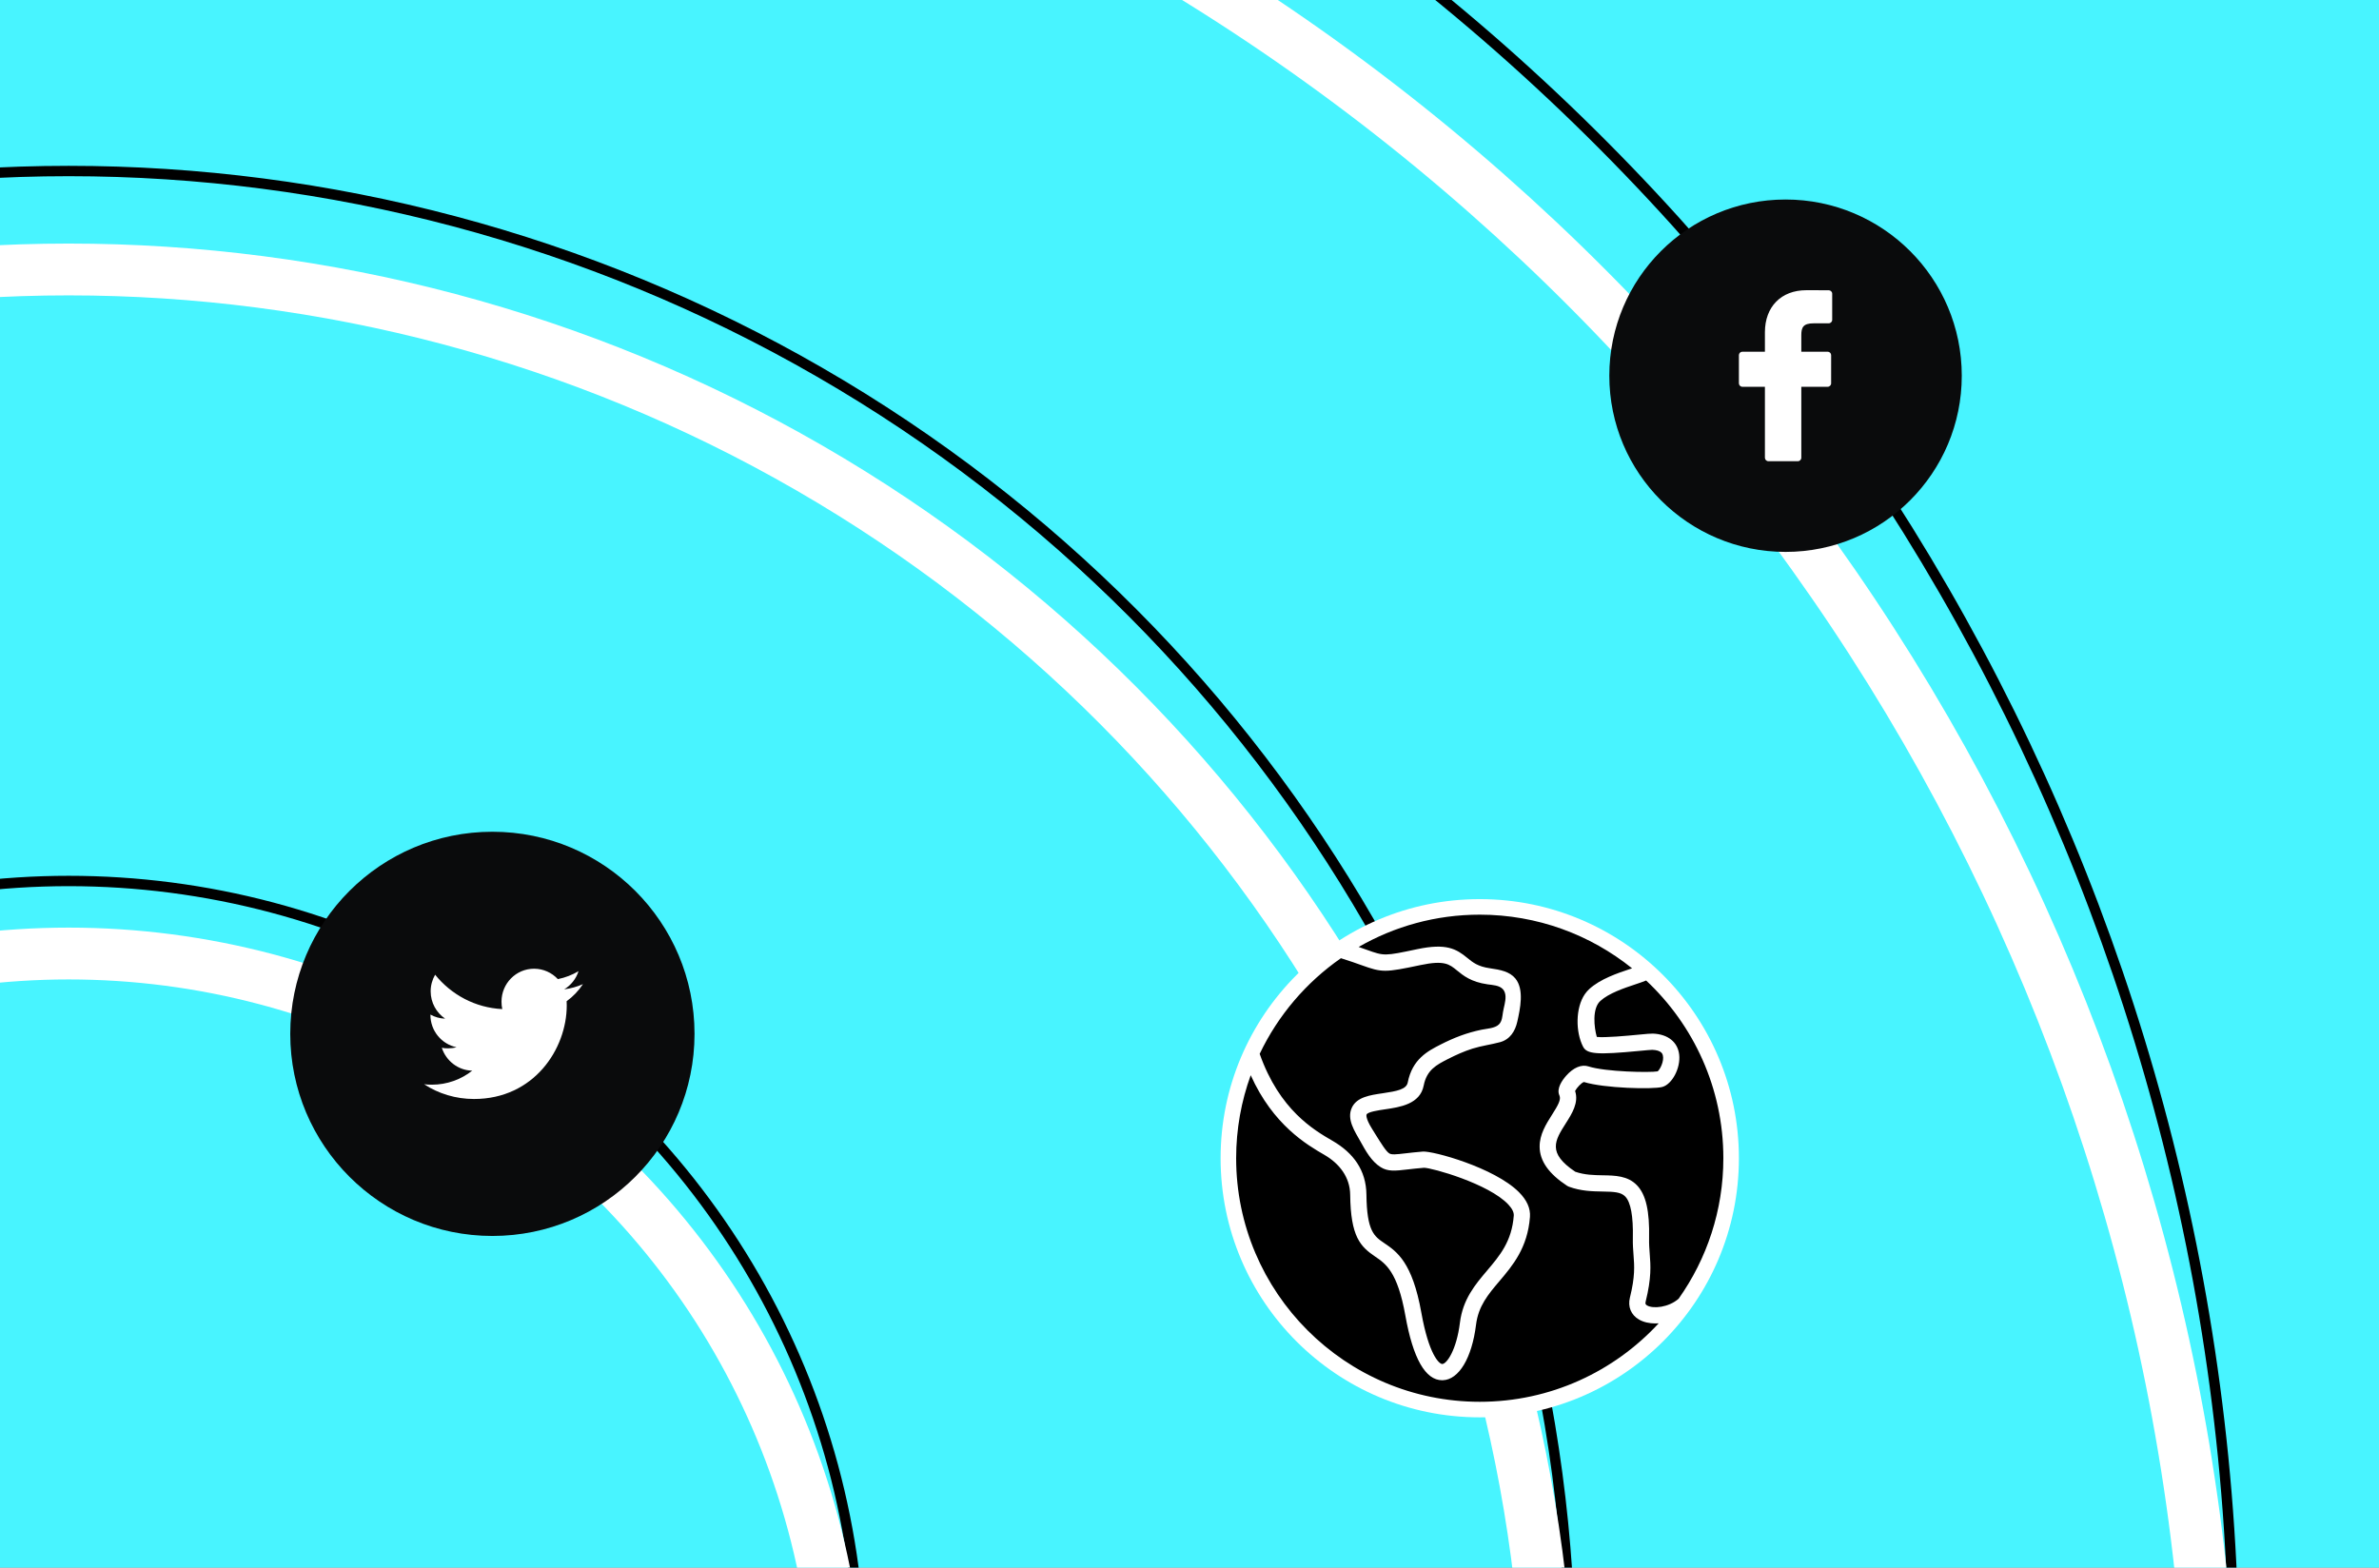
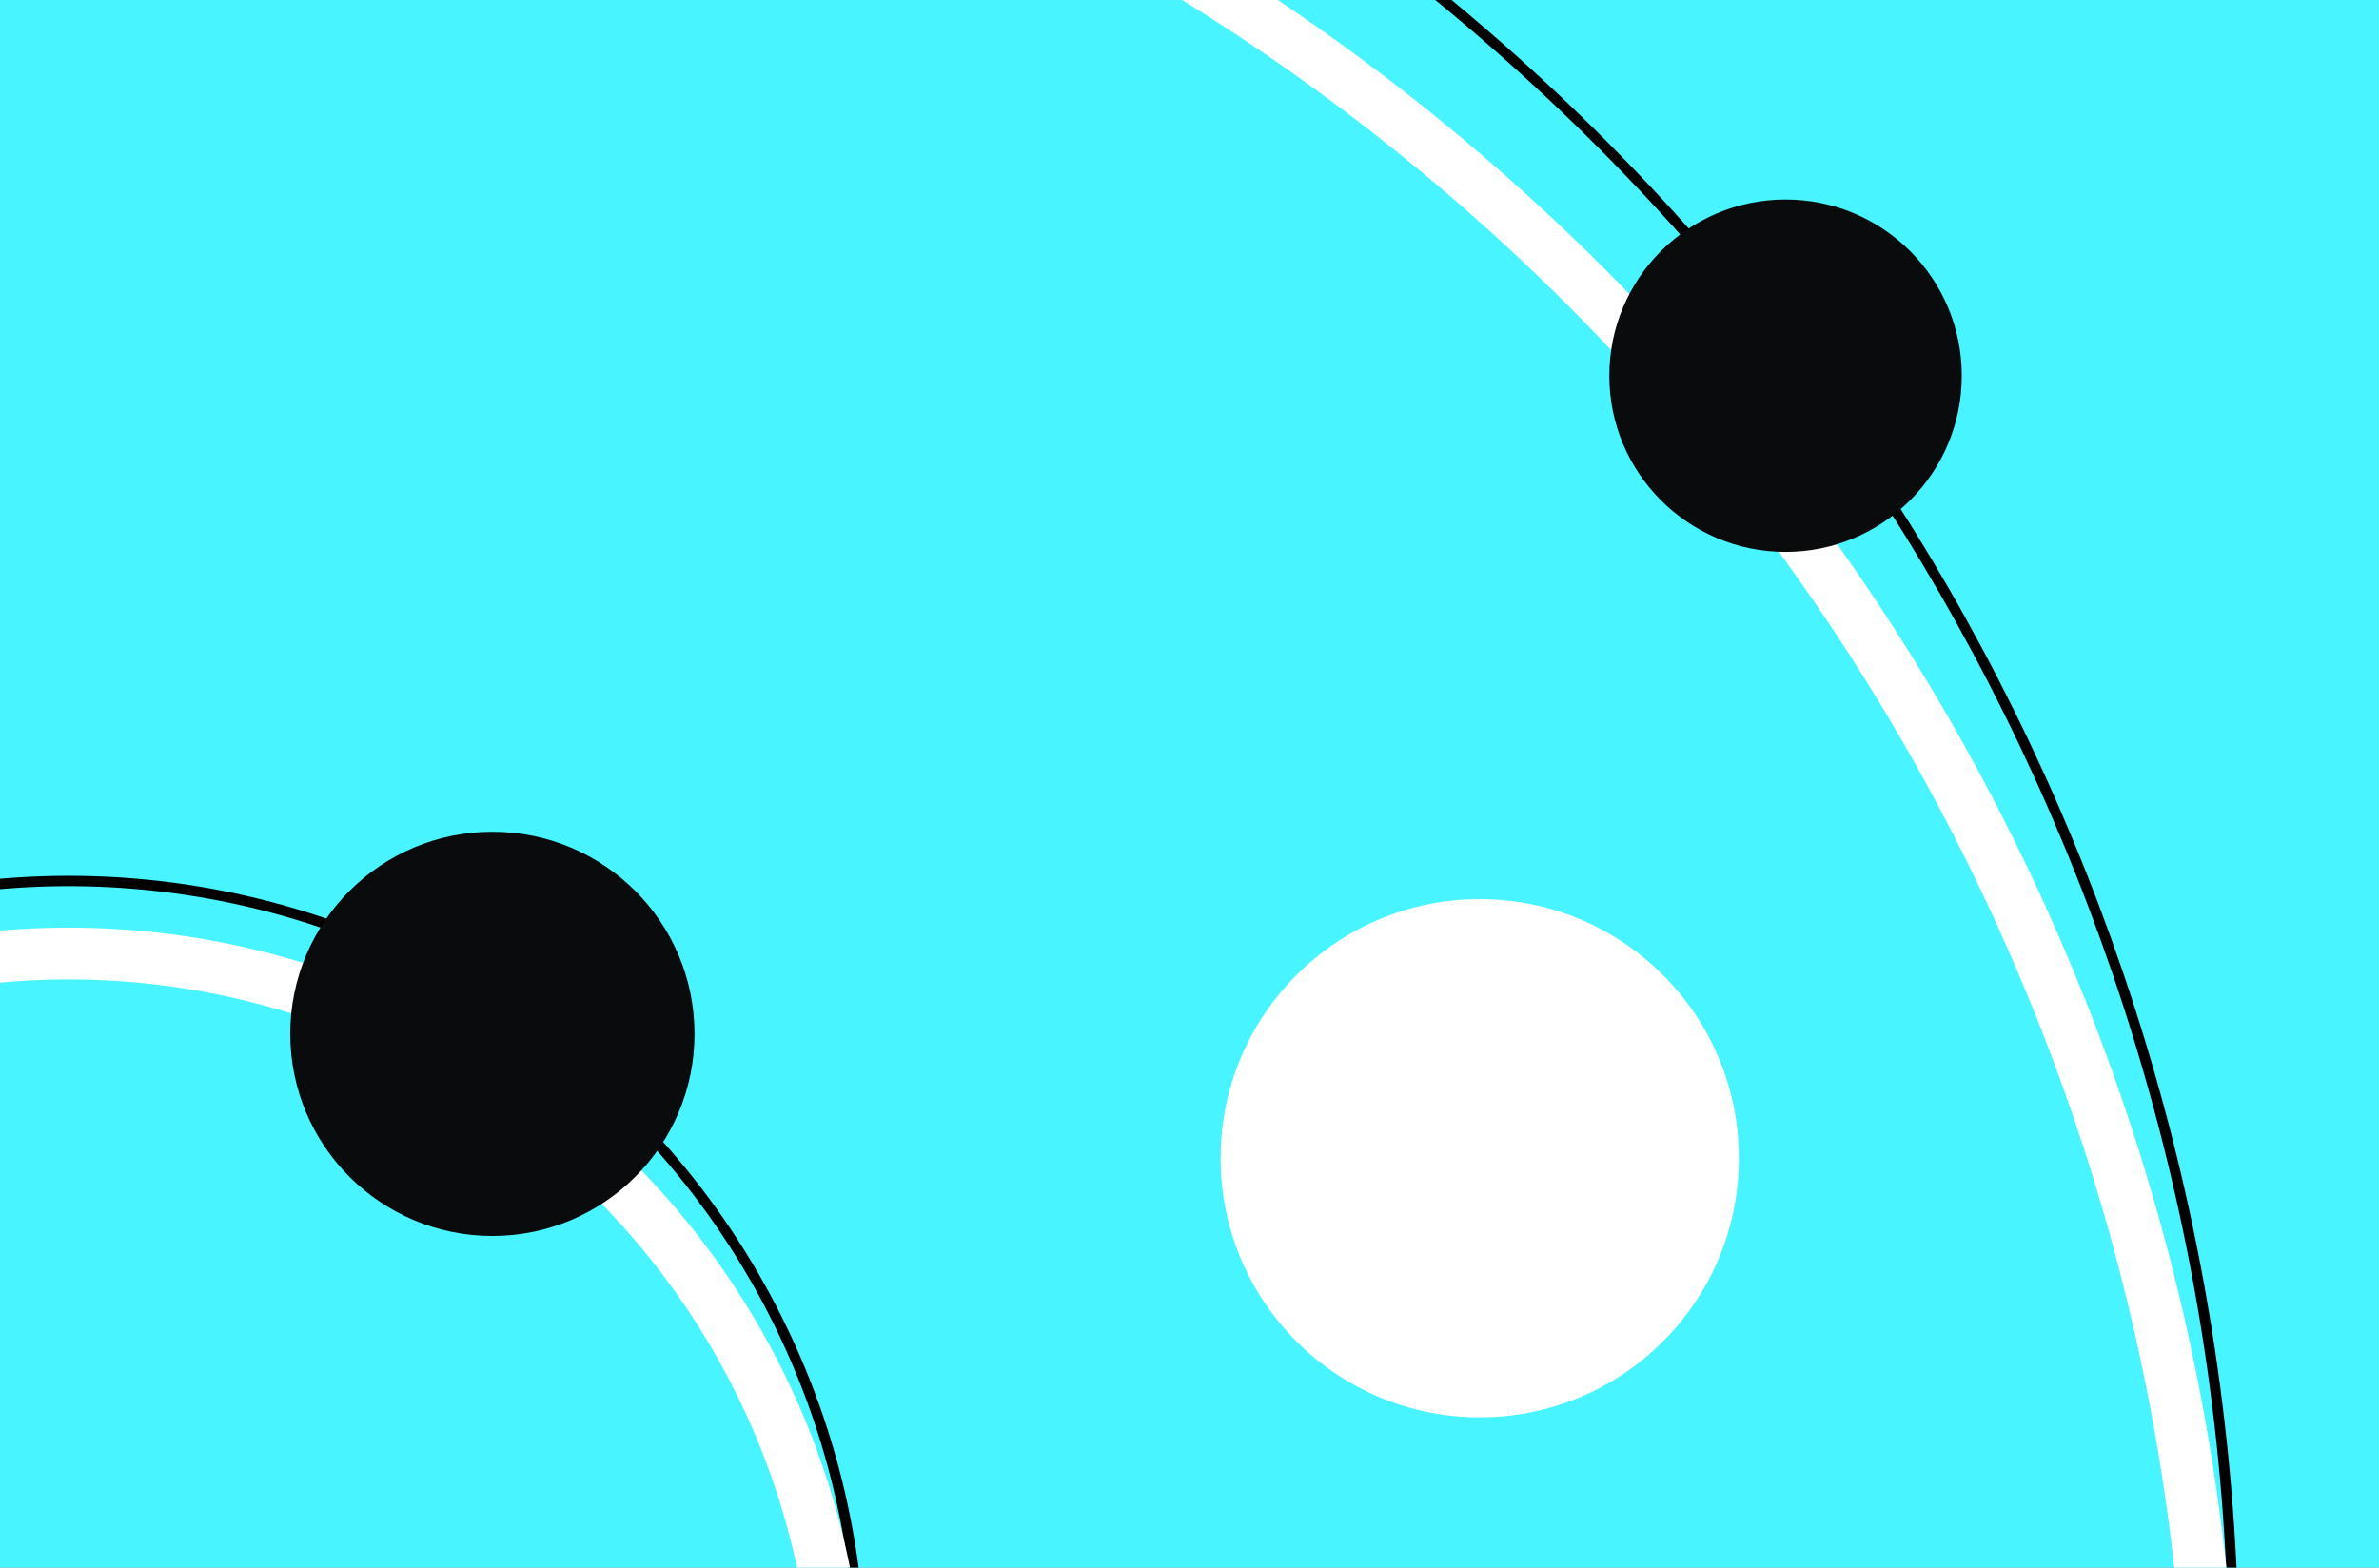
<svg xmlns="http://www.w3.org/2000/svg" width="918" height="605" viewBox="0 0 918 605" fill="none">
  <rect x="0" y="0" width="918" height="605" fill="#808080" stroke="none" />
  <g clip-path="url(#clip0_801_664)">
    <rect width="918" height="605" fill="#48F4FF" />
    <circle cx="26.5" cy="645.5" r="835.5" stroke="black" stroke-width="4" />
    <circle cx="26.5" cy="695.5" r="827.5" stroke="white" stroke-width="20" />
    <circle cx="26.5" cy="645.5" r="305.5" stroke="black" stroke-width="4" />
    <circle cx="26.5" cy="665.5" r="297.5" stroke="white" stroke-width="20" />
-     <circle cx="26.5" cy="645.5" r="579.5" stroke="black" stroke-width="4" />
-     <circle cx="26.5" cy="675.5" r="571.5" stroke="white" stroke-width="20" />
    <circle cx="190" cy="399" r="78" fill="#0A0B0C" />
-     <path d="M224.949 379.813C222.669 380.823 220.239 381.492 217.706 381.817C220.312 380.247 222.301 377.779 223.236 374.805C220.806 376.267 218.124 377.3 215.265 377.876C212.958 375.397 209.67 373.861 206.083 373.861C199.124 373.861 193.522 379.562 193.522 386.551C193.522 387.556 193.606 388.523 193.813 389.443C183.363 388.929 174.116 383.874 167.904 376.174C166.819 378.073 166.183 380.247 166.183 382.586C166.183 386.98 168.425 390.874 171.767 393.129C169.747 393.09 167.766 392.499 166.088 391.567C166.088 391.605 166.088 391.656 166.088 391.706C166.088 397.871 170.445 402.991 176.158 404.171C175.135 404.453 174.02 404.589 172.863 404.589C172.058 404.589 171.246 404.542 170.483 404.372C172.112 409.396 176.733 413.089 182.228 413.209C177.952 416.585 172.522 418.62 166.643 418.62C165.612 418.62 164.624 418.573 163.635 418.446C169.203 422.07 175.802 424.139 182.918 424.139C206.049 424.139 218.695 404.801 218.695 388.04C218.695 387.479 218.676 386.937 218.649 386.4C221.144 384.613 223.24 382.381 224.949 379.813Z" fill="white" />
    <circle cx="689" cy="145" r="68" fill="#0A0B0C" />
-     <path d="M705.644 112.014L697.01 112C687.309 112 681.04 118.375 681.04 128.243V135.732H672.358C671.608 135.732 671 136.335 671 137.078V147.929C671 148.672 671.608 149.275 672.358 149.275H681.04V176.654C681.04 177.398 681.647 178 682.397 178H693.725C694.475 178 695.082 177.397 695.082 176.654V149.275H705.234C705.984 149.275 706.591 148.672 706.591 147.929L706.595 137.078C706.595 136.721 706.452 136.379 706.198 136.126C705.944 135.874 705.597 135.732 705.237 135.732H695.082V129.383C695.082 126.332 695.816 124.783 699.826 124.783L705.643 124.781C706.392 124.781 707 124.178 707 123.435V113.36C707 112.617 706.393 112.015 705.644 112.014Z" fill="white" />
    <circle cx="571" cy="447" r="100" fill="white" />
-     <path fill-rule="evenodd" clip-rule="evenodd" d="M665 446.999C665 467.177 658.608 485.889 647.747 501.221C643.878 504.615 637.882 505.166 635.591 503.833C635.007 503.495 634.803 503.209 635.027 502.311C637.305 493.133 636.941 488.417 636.589 483.859C636.441 481.937 636.299 480.121 636.347 477.923C636.57 467.35 635.125 461.032 631.662 457.435C628.113 453.75 623.218 453.666 618.488 453.586C615.036 453.527 611.472 453.466 607.861 452.213C596.961 444.942 600.001 440.156 604.191 433.554C606.592 429.776 609.291 425.524 607.791 421.048C608.404 419.836 610.247 417.85 611.198 417.584C618.975 420.016 637.843 420.477 641.45 419.49C645.264 418.445 648.548 412.153 647.96 407.025C647.404 402.167 643.619 399.131 637.834 398.904C636.977 398.869 635.375 399.021 632.124 399.331C628.137 399.713 619.314 400.558 616.169 400.181C615.123 396.539 614.319 389.236 617.509 386.324C620.794 383.318 626.664 381.357 630.953 379.926C632.736 379.331 634.115 378.861 635.203 378.409C653.529 395.573 665 419.97 665 446.999ZM517.429 369.806C520.831 370.868 523.293 371.748 525.312 372.472C533.424 375.375 534.281 375.373 548.199 372.444C557.333 370.521 559.275 372.115 562.22 374.53C564.637 376.513 567.649 378.98 574.02 379.887C575.943 380.163 578.575 380.242 579.962 381.796C580.631 382.55 580.918 383.584 580.945 384.592C580.999 386.634 580.309 388.563 579.977 390.551C579.7 392.197 579.665 394.086 578.41 395.349C576.895 396.876 573.704 396.985 571.697 397.401C565.96 398.588 561.038 400.49 555.843 403.147C551.006 405.621 544.986 408.7 543.212 417.78C542.704 420.4 539.065 421.122 533.57 421.924C528.642 422.643 523.548 423.386 521.646 427.49C519.564 431.976 522.794 436.633 524.913 440.434C526.955 444.09 529.131 448.181 532.798 450.464C535.599 452.21 538.426 451.879 543.11 451.332C544.814 451.134 546.933 450.887 549.49 450.684C552.545 450.684 574.506 456.829 582.034 464.871C583.521 466.456 584.223 467.905 584.129 469.173C583.373 479.103 578.743 484.566 573.841 490.352C569.234 495.784 564.476 501.402 563.347 510.495C562.046 521.009 558.282 526.369 556.54 526.415C556.536 526.415 556.529 526.415 556.525 526.415C555.333 526.415 551.355 522.803 548.465 506.605C544.991 487.113 538.999 483.049 534.186 479.784C530.264 477.123 527.432 475.202 527.271 461.024C527.166 451.624 522.215 444.927 514.209 440.289C507.006 436.119 493.724 428.412 486.083 406.717C493.161 391.855 504.029 379.135 517.429 369.806ZM571.001 541C598.269 541 622.857 529.324 640.044 510.717C639.628 510.744 639.212 510.763 638.802 510.763C636.433 510.763 634.212 510.279 632.442 509.251C629.379 507.474 628.07 504.312 628.944 500.799C630.98 492.606 630.666 488.591 630.339 484.343C630.186 482.353 630.025 480.298 630.078 477.791C630.256 469.374 629.269 463.988 627.146 461.781C625.485 460.056 622.865 459.928 618.38 459.85C614.494 459.786 610.089 459.71 605.373 457.979C605.146 457.895 604.93 457.788 604.73 457.657C597.607 452.986 594.133 448.037 594.106 442.532C594.085 437.782 596.643 433.752 598.899 430.195C601.159 426.636 602.48 424.359 601.743 422.772C600.504 420.109 602.852 416.855 604.359 415.152C607.144 412.005 610.274 410.697 612.937 411.561C619.496 413.69 636.749 413.999 639.652 413.474C640.558 412.77 642.244 409.505 641.642 407.24C641.517 406.761 641.128 405.305 637.592 405.167C637.074 405.152 634.761 405.373 632.719 405.569C616.235 407.147 612.353 406.855 610.852 403.921C607.955 398.247 607.907 388.974 611.565 383.667C612.059 382.951 612.635 382.287 613.276 381.7C617.546 377.795 624.149 375.591 628.966 373.981C629.234 373.893 629.507 373.8 629.784 373.708C613.675 360.761 593.232 353 571.001 353C554.003 353 538.045 357.534 524.272 365.46C525.473 365.875 526.519 366.247 527.424 366.572C534.185 368.989 534.185 368.989 546.905 366.312C558.114 363.952 561.968 366.221 566.191 369.684C568.286 371.4 570.263 373.023 574.905 373.684C578.997 374.266 582.562 374.967 584.748 377.637C588.242 381.903 586.573 389.411 585.492 394.278C584.668 397.979 582.664 401.176 578.818 402.212C575.302 403.159 571.678 403.606 568.201 404.701C564.921 405.736 561.702 407.189 558.697 408.726C554.328 410.961 550.551 412.892 549.364 418.981C547.962 426.154 540.164 427.292 534.473 428.124C531.978 428.489 527.808 429.097 527.329 430.125C527.305 430.175 526.79 431.403 529.397 435.583L530.422 437.237C533.188 441.681 534.857 444.364 536.11 445.144C537.015 445.707 538.589 445.55 542.381 445.108C544.144 444.901 546.341 444.646 549.028 444.432C552.917 444.122 576.58 450.579 586.083 460.048C589.18 463.132 590.627 466.363 590.376 469.647C589.467 481.604 583.705 488.404 578.618 494.404C574.242 499.566 570.464 504.027 569.566 511.265C567.98 524.107 562.93 532.514 556.707 532.678C556.637 532.68 556.57 532.682 556.504 532.682C550.029 532.682 545.251 524.28 542.294 507.704C539.282 490.815 534.703 487.709 530.666 484.969C524.947 481.09 521.186 477.334 521.004 461.093C520.93 454.286 516.82 449.044 511.066 445.71C504.392 441.845 491.28 434.248 482.623 414.965C478.985 424.969 477 435.755 477 446.998C477.001 498.832 519.168 541 571.001 541Z" fill="black" />
  </g>
  <defs>
    <clipPath id="clip0_801_664">
      <rect width="918" height="605" fill="white" />
    </clipPath>
  </defs>
</svg>